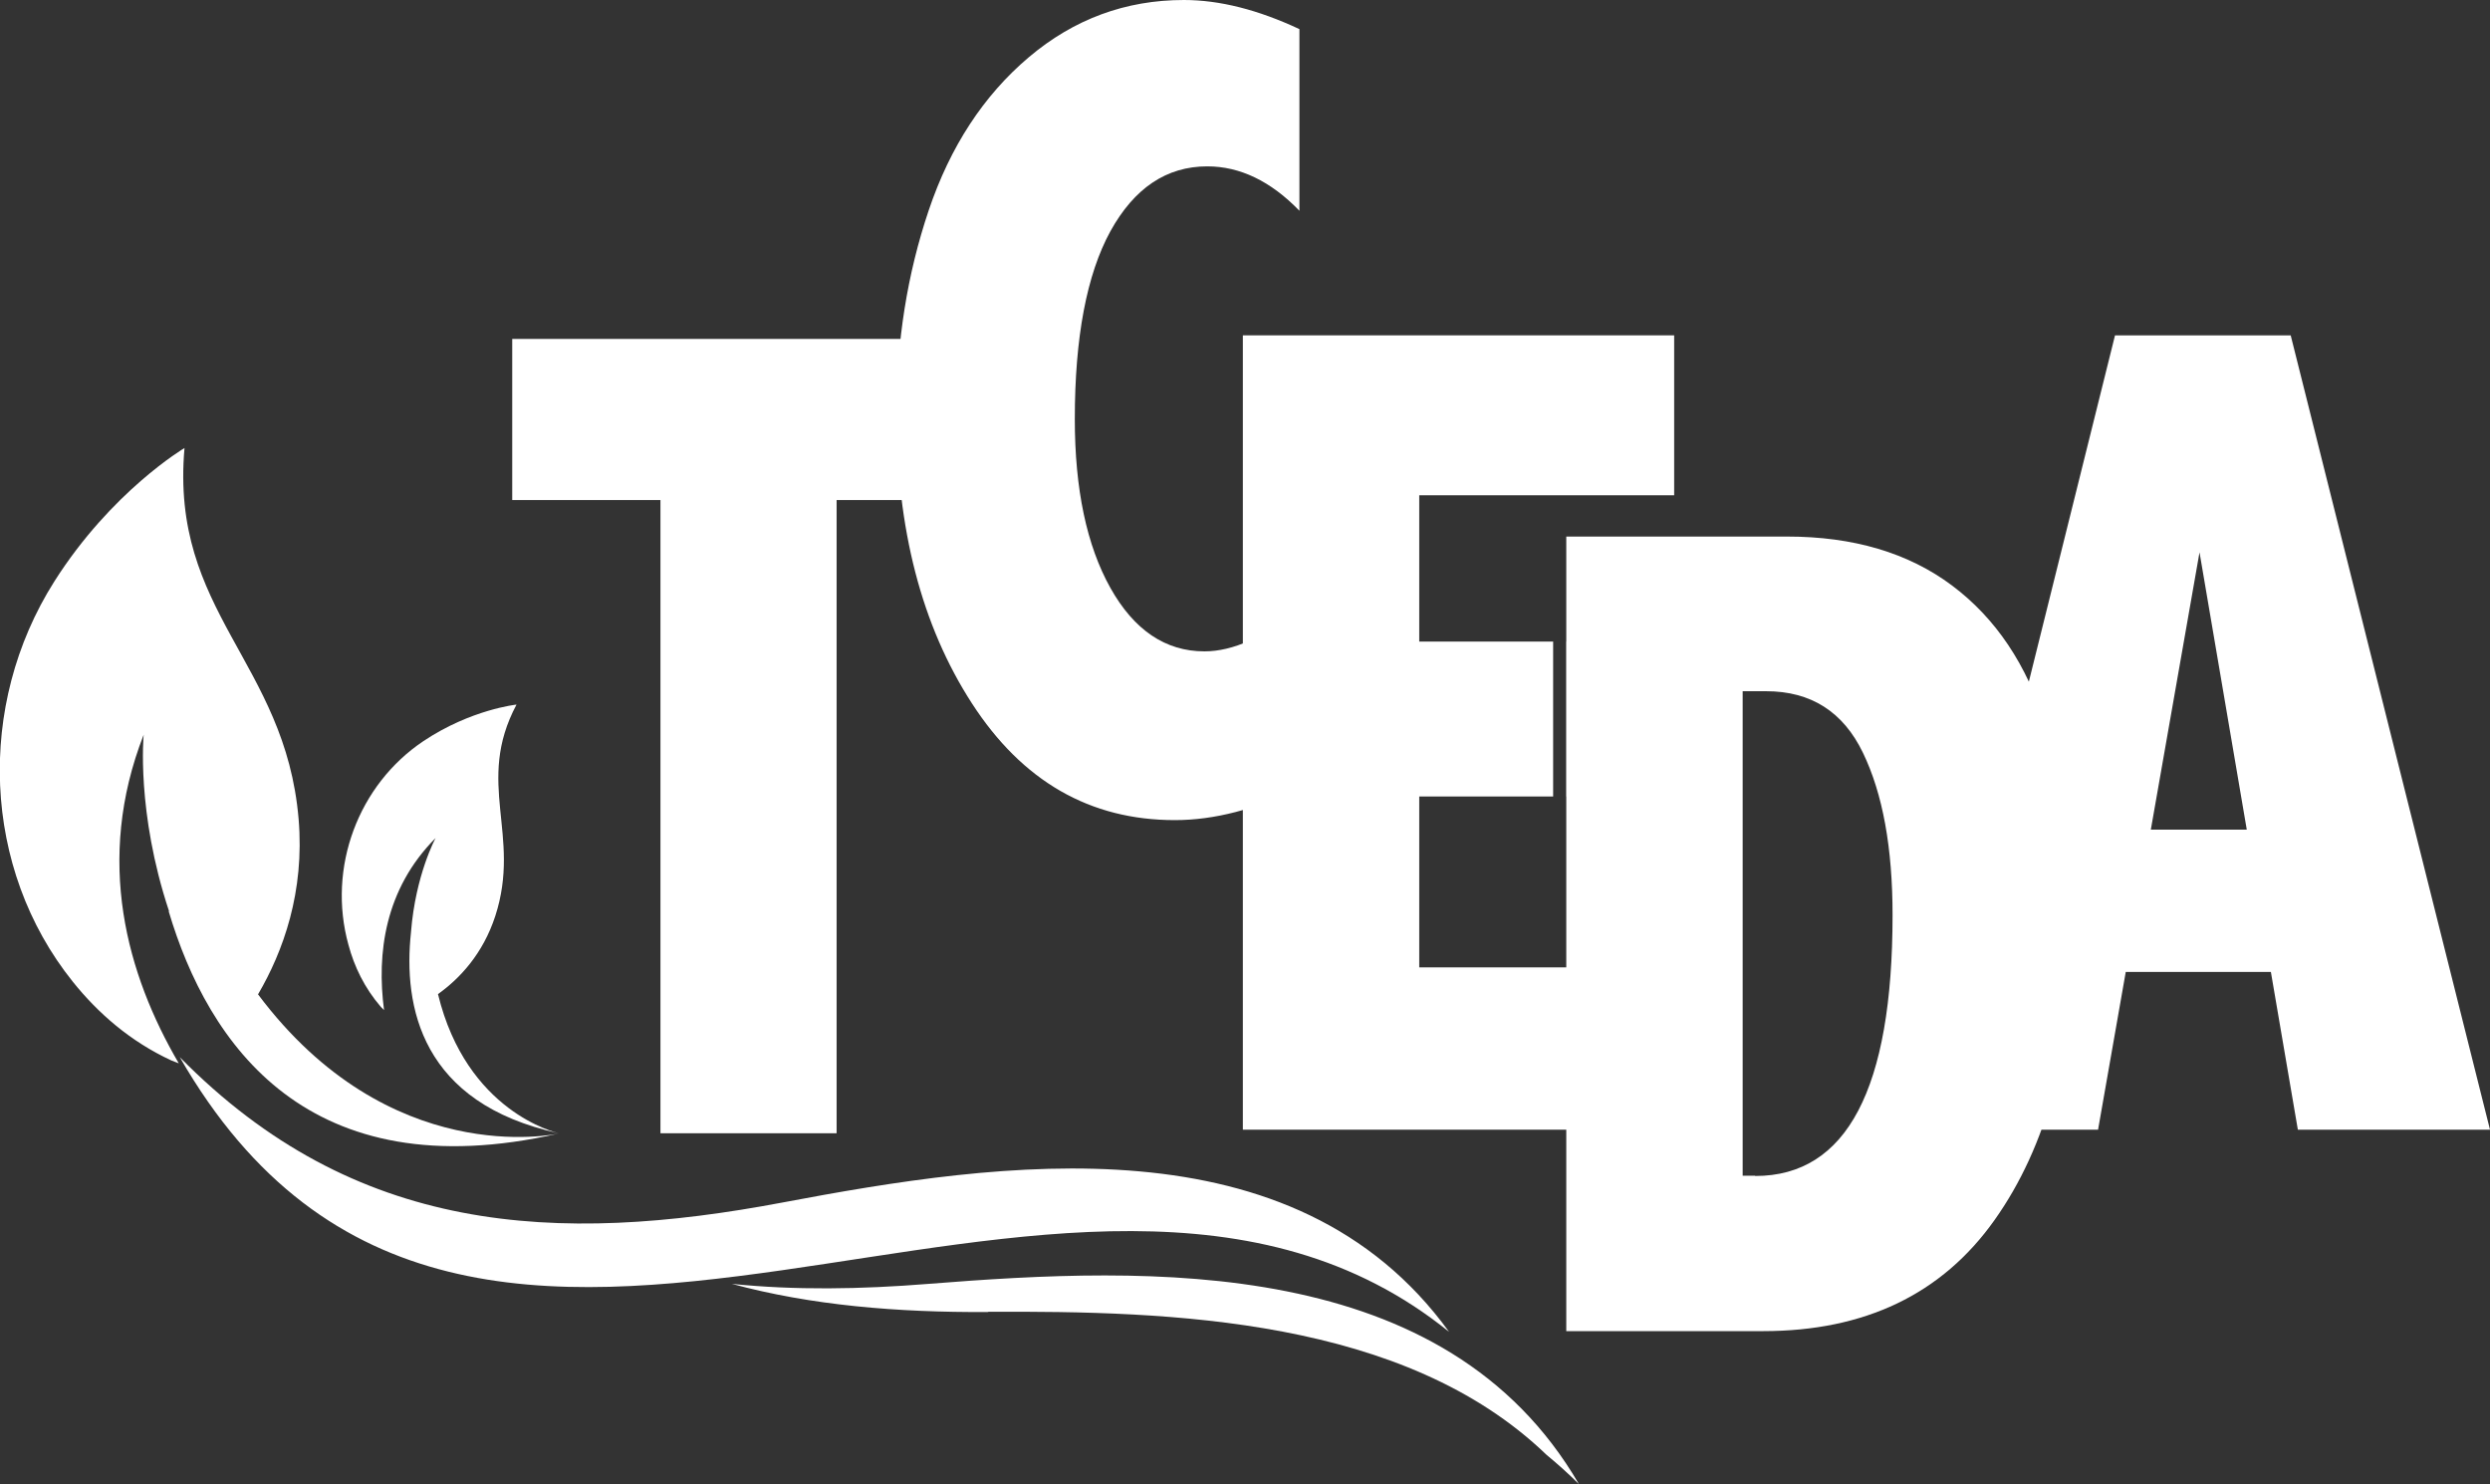
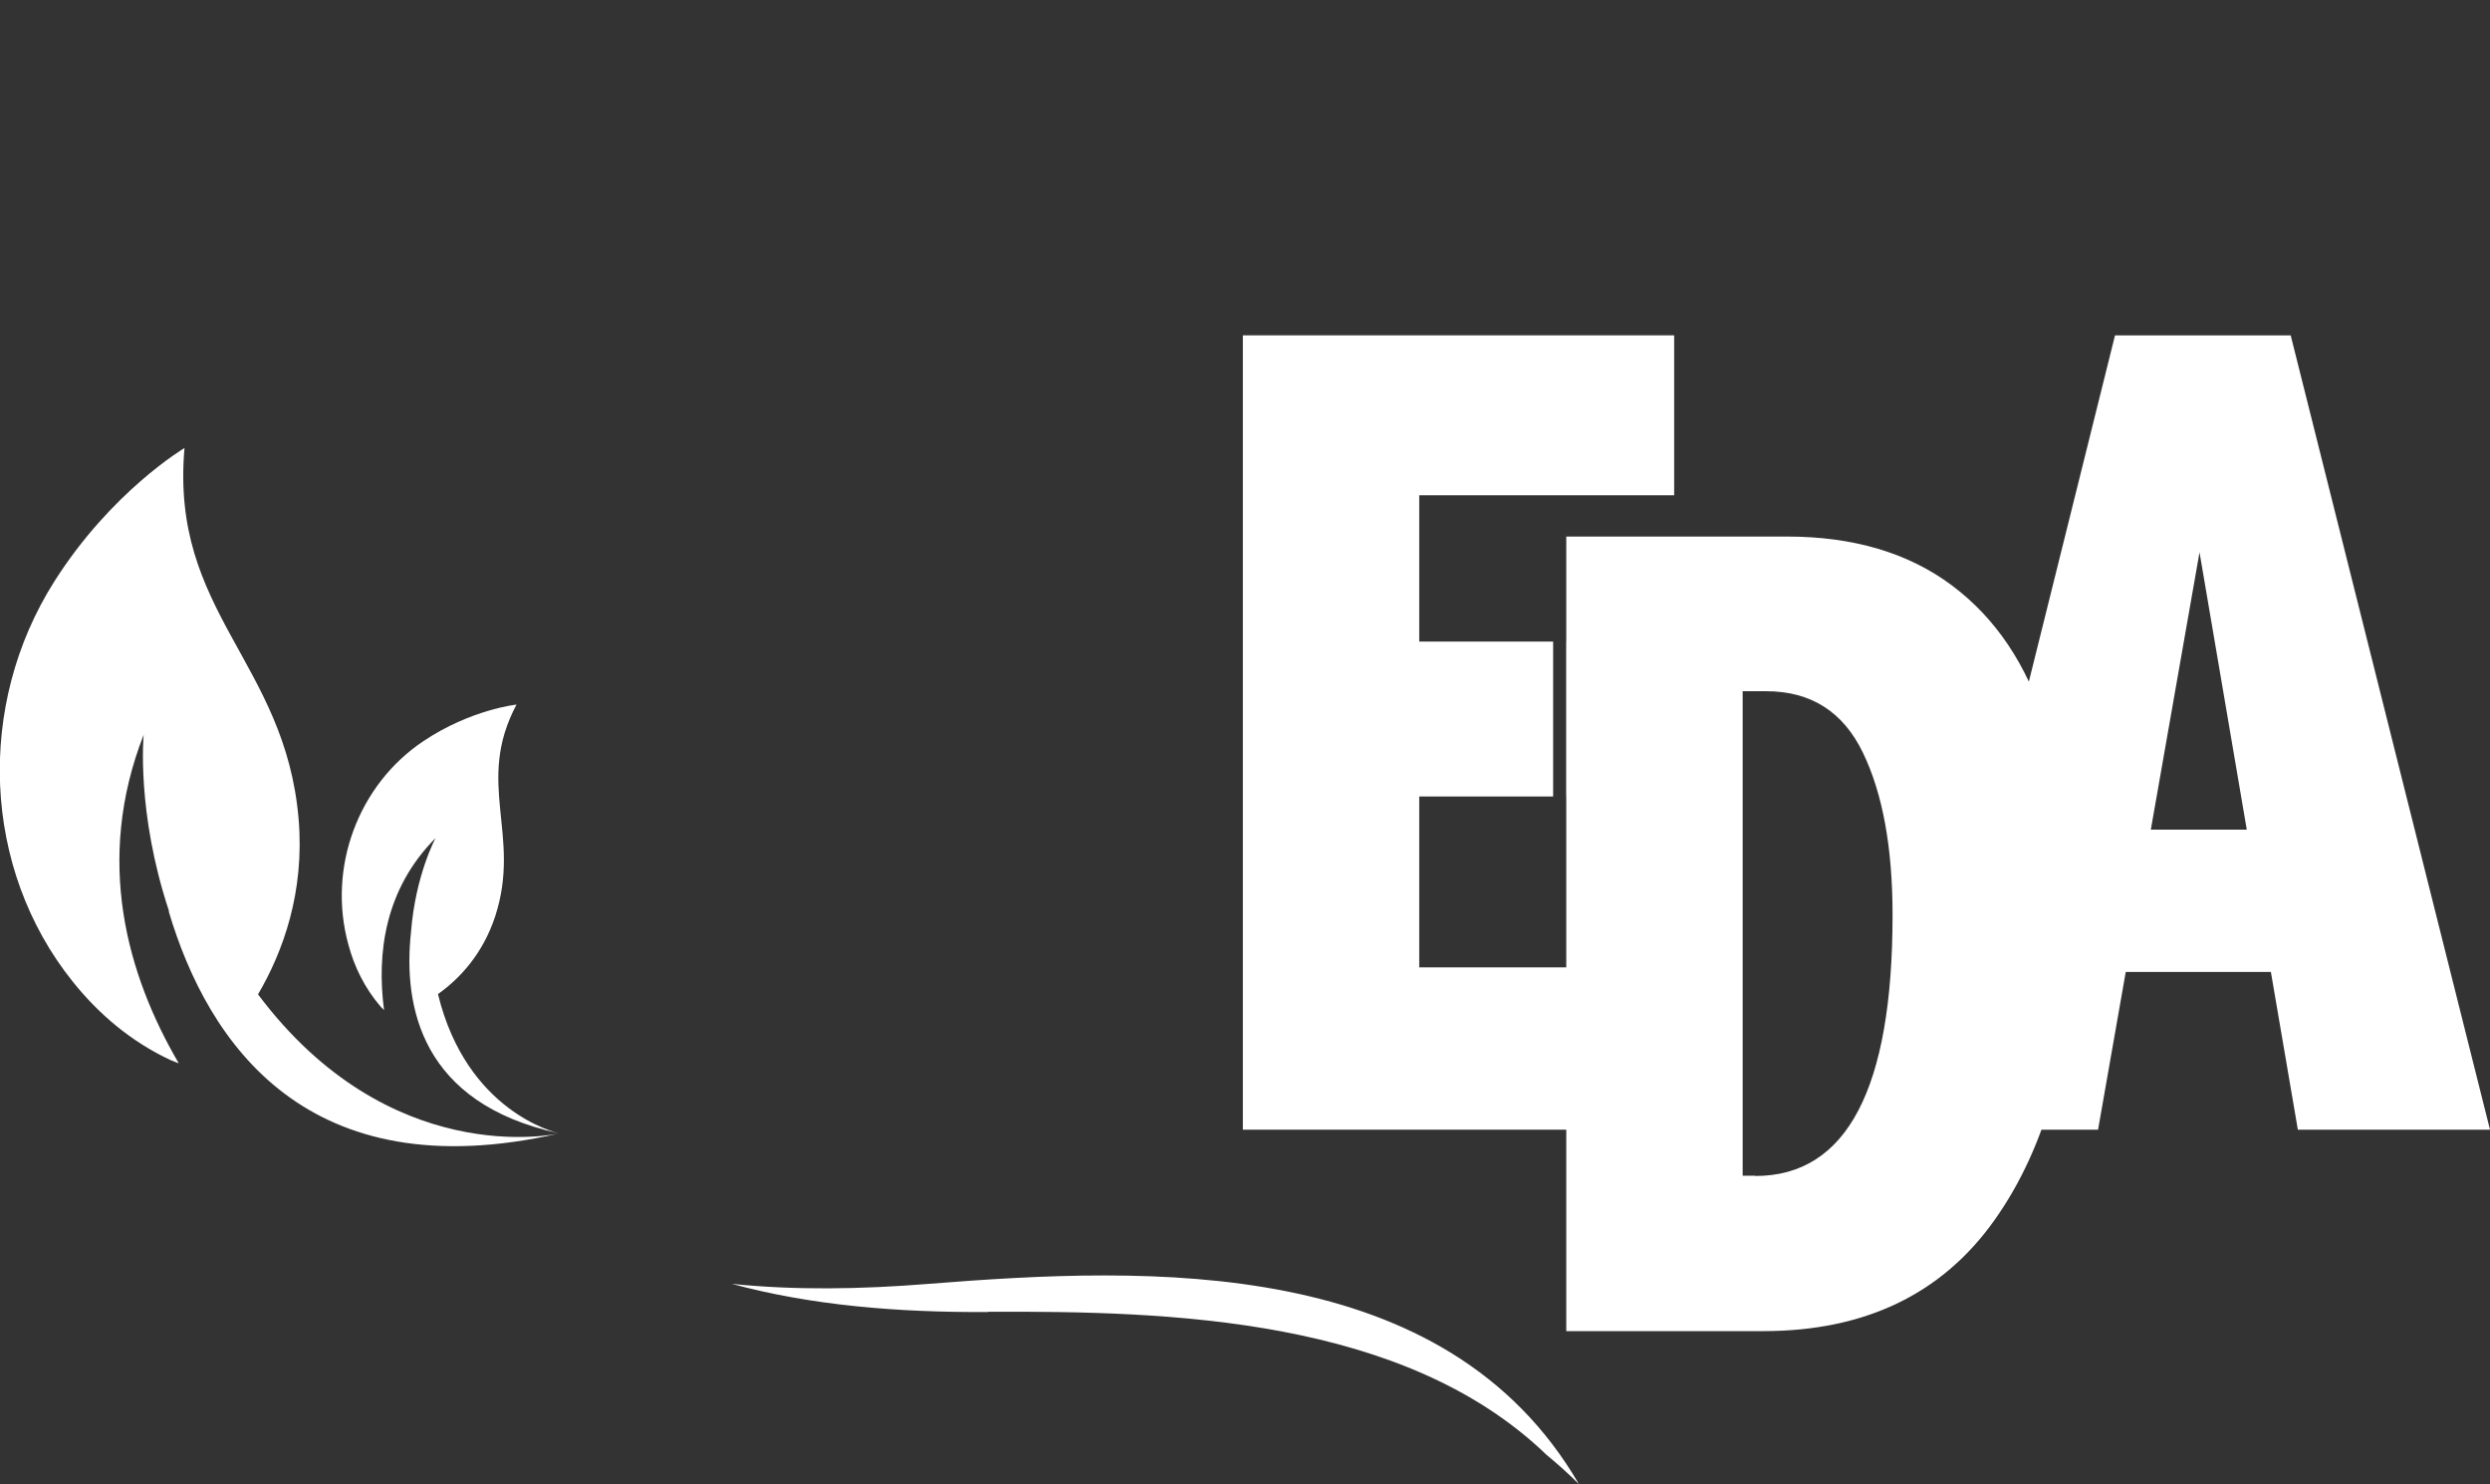
<svg xmlns="http://www.w3.org/2000/svg" id="a" width="104.32" height="62.19" viewBox="0 0 104.32 62.19">
  <rect x="0" y="0" width="104.32" height="62.19" fill="#333333" stroke="none" />
-   <polygon points="21.46 14.2 41.49 14.2 41.49 20.95 35.05 20.95 35.05 47.48 27.67 47.48 27.67 20.95 21.46 20.95 21.46 14.2" fill="#fff" stroke-width="0" />
-   <path d="m54.45,33c-1.83.91-3.58,1.36-5.23,1.36-3.56,0-6.39-1.63-8.5-4.89-2.11-3.26-3.16-7.32-3.16-12.17,0-2.99.45-5.82,1.35-8.49.9-2.67,2.3-4.81,4.19-6.41,1.89-1.6,4.06-2.4,6.5-2.4,1.5,0,3.11.41,4.84,1.22v7.61c-1.2-1.24-2.49-1.86-3.86-1.86-1.71,0-3.06.91-4.06,2.72-.99,1.81-1.49,4.44-1.49,7.87,0,2.94.5,5.3,1.49,7.07.99,1.77,2.31,2.66,3.94,2.66,1.2,0,2.52-.6,3.98-1.79v7.49Z" fill="#fff" stroke-width="0" />
  <rect x="65.63" y="26.88" width="3.79" height="6.49" fill="#fff" stroke-width="0" />
  <polygon points="70.14 14.05 52.07 14.05 52.07 47.33 70.14 47.33 70.14 40.53 59.46 40.53 59.46 33.37 65.07 33.37 65.07 26.88 59.46 26.88 59.46 20.75 70.14 20.75 70.14 14.05" fill="#fff" stroke-width="0" />
  <path d="m85.7,30.38c-.78-2.53-2.09-4.48-3.92-5.85-1.83-1.37-4.14-2.05-6.91-2.05h-9.25v4.15s0,.06,0,.1v7.81s0,.07,0,.1v21.13h8.25c4.26,0,7.49-1.55,9.69-4.65,2.2-3.1,3.31-7.22,3.31-12.36,0-3.05-.39-5.85-1.17-8.37m-12.17,18.87h-.52v-20.3h.98c1.88,0,3.23.86,4.06,2.58.83,1.72,1.24,3.98,1.24,6.8,0,7.28-1.92,10.93-5.75,10.93" fill="#fff" stroke-width="0" />
  <path d="m88.62,14.05h7.35l8.35,33.28h-8.05l-1.13-6.61h-6.08l-1.16,6.61h-7.57l8.28-33.28Zm3.53,9.09l-2.04,11.62h4.02l-1.98-11.62Z" fill="#fff" stroke-width="0" />
-   <path d="m7.53,44.29c12.26,21.32,37.27-1.34,53.18,11.51-6.5-8.97-18.76-7.15-27.92-5.42-9.48,1.79-17.93,1.36-25.26-6.09" fill="#fff" stroke-width="0" />
  <path d="m41.39,54.97c-3.81.02-7.41-.28-10.73-1.18,2.63.27,5.38.23,8.24,0,9.29-.74,21.66-1.22,27.25,8.39-.44-.44-.9-.85-1.36-1.23-5.95-5.73-15.71-6.03-23.4-5.99" fill="#fff" stroke-width="0" />
  <path d="m7.08,38.17c-1.38-4.16-1.06-7.39-1.06-7.39-2.06,5.27-.7,10.06,1.47,13.77l-.31-.12c-1.73-.8-3.08-1.99-4.13-3.3-3.81-4.75-4.05-11.59-.78-16.76,2.4-3.79,5.46-5.6,5.46-5.6-.61,6.88,4.22,8.95,4.78,15.54.26,3.06-.65,5.56-1.7,7.35,5.5,7.34,12.4,5.87,12.6,5.83-10.54,2.4-14.7-3.79-16.34-9.3" fill="#fff" stroke-width="0" />
  <polyline points="23.41 47.47 23.42 47.47 23.41 47.47" fill="#fff" stroke-width="0" />
  <path d="m17.22,39.04c.19-2.39,1.03-3.93,1.03-3.93-2.14,2.15-2.47,4.85-2.16,7.21l-.13-.13c-.69-.8-1.12-1.7-1.36-2.6-.9-3.25.42-6.72,3.14-8.54,1.99-1.33,3.9-1.53,3.9-1.53-1.75,3.29.22,5.44-.89,8.86-.52,1.59-1.49,2.62-2.4,3.27,1.2,4.94,4.95,5.8,5.06,5.83-5.76-1.25-6.53-5.3-6.19-8.43" fill="#fff" stroke-width="0" />
  <polyline points="23.41 47.47 23.42 47.47 23.41 47.47" fill="#fff" stroke-width="0" />
</svg>